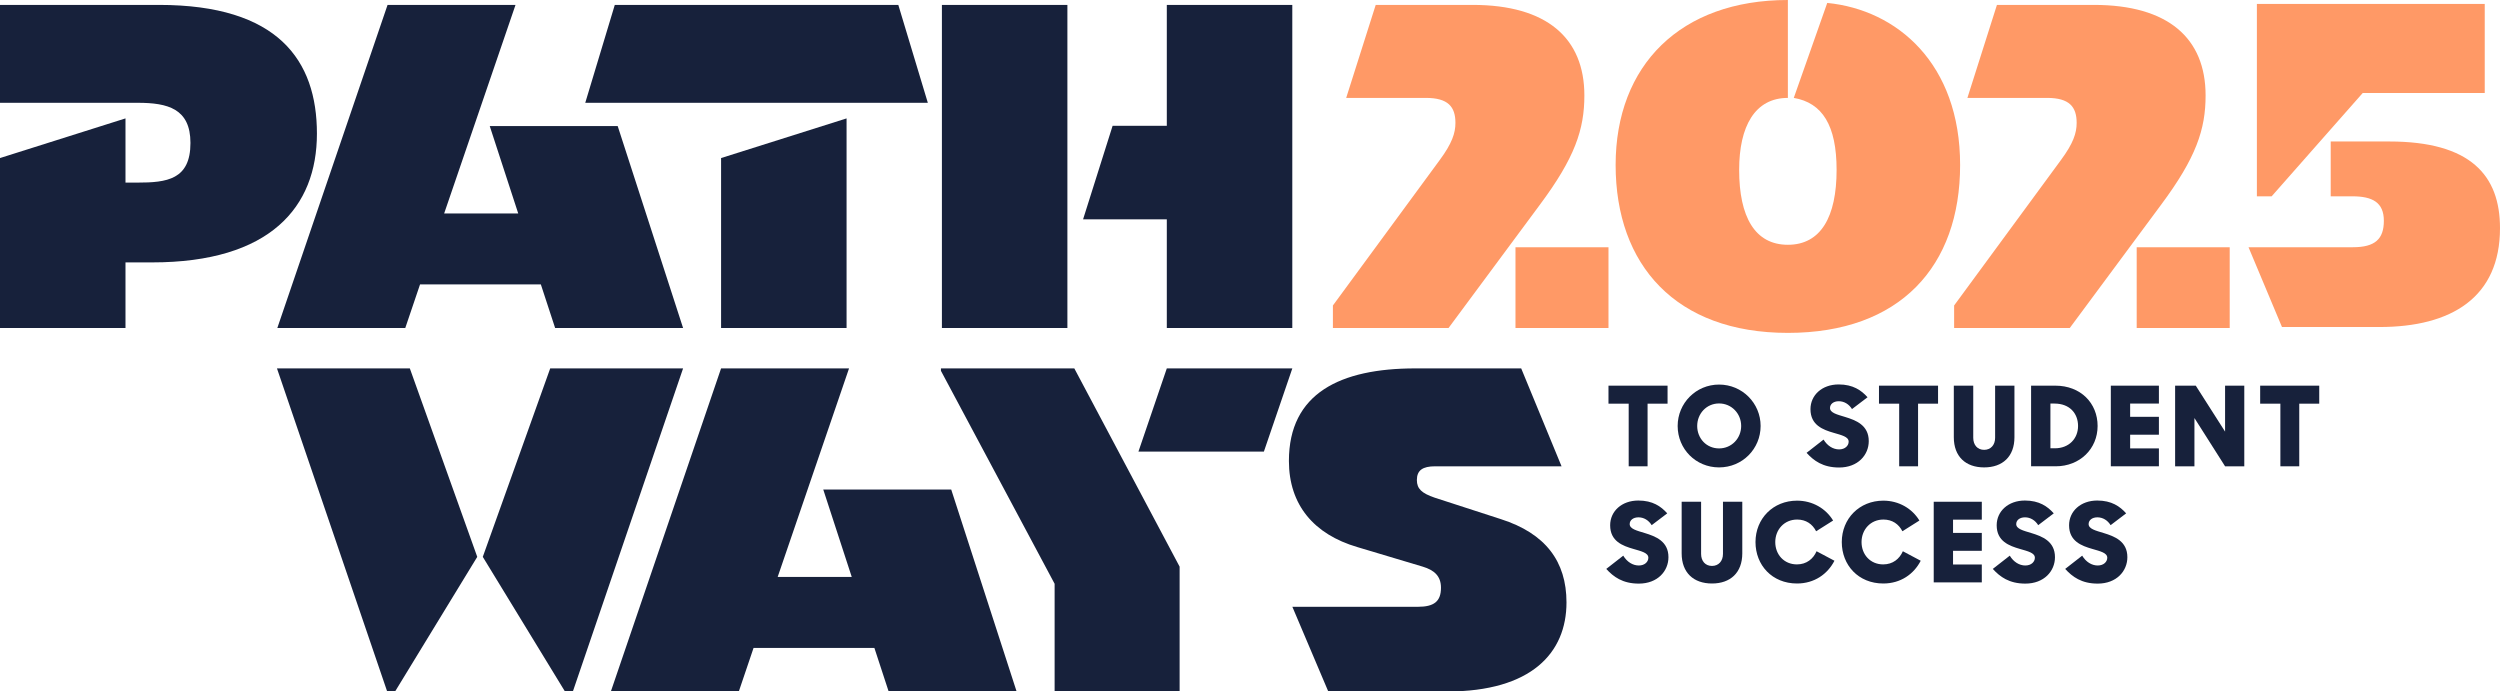
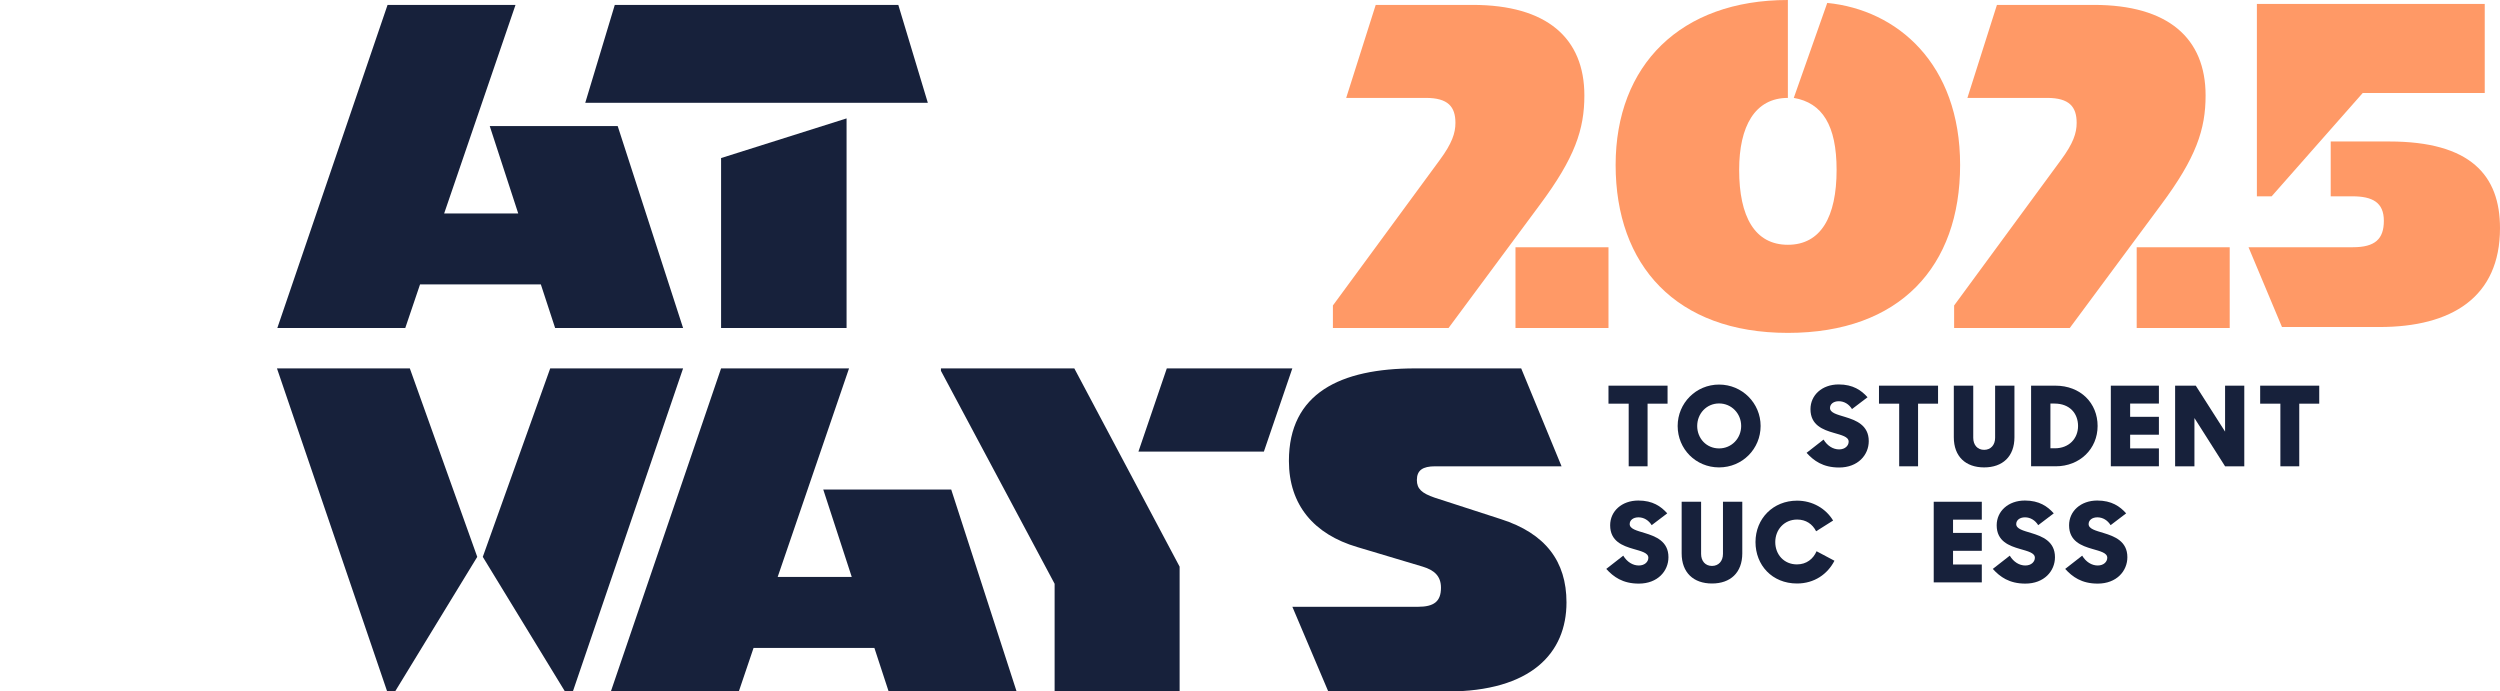
<svg xmlns="http://www.w3.org/2000/svg" width="282" height="78" viewBox="0 0 282 78" fill="none">
  <g clip-path="url(#clip0_13_99)">
-     <path d="M14.155 20.598H15.487C18.818 20.598 21.483 20.267 21.483 16.125C21.483 12.26 18.929 11.596 15.543 11.596H0V0.553H17.93C31.364 0.553 35.749 6.793 35.749 15.076C35.749 23.358 30.475 29.599 17.153 29.599H14.155V36.998H0V17.828L14.155 13.355V20.597V20.598Z" fill="#17213B" />
    <path d="M77.052 36.998H62.618L61.008 32.083H47.38L45.715 36.998H31.282L43.717 0.553H58.15L50.101 24.077H58.456L55.243 14.221H69.676L77.052 36.999L77.052 36.998Z" fill="#17213B" />
    <path d="M114.673 77.999H100.24L98.63 73.084H85.002L83.337 77.999H68.904L81.338 41.553H95.772L87.722 65.078H96.077L92.864 55.221H107.298L114.674 78L114.673 77.999Z" fill="#17213B" />
    <path d="M66.017 11.596L69.348 0.553H101.329L104.659 11.597H66.018L66.017 11.596ZM95.493 13.356V36.998H81.338V17.829L95.493 13.356Z" fill="#17213B" />
-     <path d="M106.247 0.553H120.402V36.998H106.247V0.553ZM131.616 24.739H122.171L125.502 14.192H131.616V0.553H145.771V36.998H131.616V24.74V24.739Z" fill="#17213B" />
    <path d="M64.618 78H63.729L54.458 62.814L62.064 41.554H77.052L64.618 78Z" fill="#17213B" />
    <path d="M31.241 41.554H46.229L53.834 62.814L44.564 78H43.674L31.241 41.554Z" fill="#17213B" />
    <path d="M145.778 68.447H159.933C161.765 68.447 162.542 67.839 162.542 66.293C162.542 64.968 161.765 64.305 160.488 63.919L153.105 61.71C148.22 60.274 145.389 56.961 145.389 51.992C145.389 44.371 151.162 41.555 159.655 41.555H171.591L176.143 52.599H161.877C160.489 52.599 159.823 53.041 159.823 54.146C159.823 55.14 160.378 55.637 161.822 56.134L169.316 58.564C174.312 60.165 176.7 63.313 176.7 67.951C176.7 73.638 172.758 78.002 163.21 78.002H149.832L145.779 68.448L145.778 68.447Z" fill="#17213B" />
    <path d="M150.351 34.458L162.397 18.058C163.784 16.18 164.173 15.02 164.173 13.861C164.173 12.038 163.34 11.044 160.842 11.044H151.85L155.18 0.553H166.116C174.498 0.553 178.717 4.308 178.717 10.768C178.717 14.579 177.663 17.782 173.666 23.138L163.396 36.998H150.352V34.458H150.351ZM181.437 27.889V36.998H170.946V27.889H181.437Z" fill="#FF9966" />
    <path d="M206.113 0.331C213.996 1.104 221.101 7.178 221.101 18.61C221.101 30.041 214.329 37.55 201.672 37.55C189.015 37.55 182.243 29.875 182.243 18.61C182.243 7.345 189.571 0 201.672 0V11.044C197.953 11.044 196.177 14.247 196.177 19.162C196.177 24.463 197.953 27.611 201.672 27.611C205.392 27.611 207.168 24.464 207.168 19.162C207.168 14.137 205.558 11.597 202.338 11.044L206.113 0.331Z" fill="#FF9966" />
    <path d="M220.425 34.458L232.47 18.058C233.858 16.18 234.247 15.02 234.247 13.861C234.247 12.038 233.414 11.044 230.916 11.044H221.923L225.254 0.553H236.19C244.572 0.553 248.791 4.308 248.791 10.768C248.791 14.579 247.737 17.782 243.74 23.138L233.47 36.998H220.425V34.458H220.425ZM251.511 27.889V36.998H241.019V27.889H251.511Z" fill="#FF9966" />
    <path d="M183.716 45.534H181.437V43.503H188.1V45.534H185.846V52.599H183.716V45.534Z" fill="#17213B" />
    <path d="M189.24 48.051C189.24 45.472 191.307 43.379 193.912 43.379C196.517 43.379 198.597 45.472 198.597 48.051C198.597 50.63 196.542 52.723 193.912 52.723C191.282 52.723 189.24 50.642 189.24 48.051ZM196.404 48.051C196.404 46.656 195.327 45.509 193.911 45.509C192.496 45.509 191.444 46.656 191.444 48.051C191.444 49.446 192.484 50.581 193.911 50.581C195.339 50.581 196.404 49.434 196.404 48.051Z" fill="#17213B" />
    <path d="M203.782 51.079L205.698 49.584C206.124 50.294 206.775 50.692 207.452 50.692C208.129 50.692 208.529 50.268 208.529 49.82C208.529 49.259 207.728 49.085 206.838 48.823C205.636 48.474 204.221 47.963 204.221 46.156C204.221 44.574 205.524 43.365 207.402 43.365C209.018 43.365 209.957 44.025 210.659 44.81L208.905 46.144C208.567 45.595 208.028 45.259 207.415 45.259C206.801 45.259 206.425 45.595 206.425 46.019C206.425 46.568 207.214 46.754 208.115 47.029C209.343 47.403 210.796 47.95 210.796 49.757C210.796 51.314 209.581 52.735 207.452 52.735C205.623 52.735 204.584 51.963 203.782 51.078L203.782 51.079Z" fill="#17213B" />
    <path d="M214.228 45.534H211.949V43.503H218.612V45.534H216.357V52.599H214.228V45.534Z" fill="#17213B" />
    <path d="M220.39 49.322V43.503H222.582V49.384C222.582 50.206 223.07 50.742 223.809 50.742C224.548 50.742 225.049 50.206 225.049 49.384V43.503H227.229V49.322C227.229 51.502 225.889 52.723 223.809 52.723C221.73 52.723 220.39 51.502 220.39 49.322Z" fill="#17213B" />
    <path d="M229.107 43.503H231.85C234.693 43.503 236.61 45.471 236.61 48.05C236.61 50.629 234.606 52.598 231.888 52.598H229.107V43.502V43.503ZM231.287 45.522V50.568H231.788C233.391 50.568 234.405 49.46 234.405 48.051C234.405 46.643 233.466 45.522 231.75 45.522H231.286H231.287Z" fill="#17213B" />
    <path d="M238.101 43.503H243.524V45.522H240.28V47.017H243.524V49.035H240.28V50.58H243.524V52.598H238.101V43.502V43.503Z" fill="#17213B" />
    <path d="M245.353 43.503H247.683L250.989 48.686V43.503H253.156V52.599H250.989L247.532 47.154V52.599H245.353V43.503Z" fill="#17213B" />
    <path d="M257.227 45.534H254.947V43.503H261.61V45.534H259.356V52.599H257.227V45.534Z" fill="#17213B" />
    <path d="M181.186 64.174L183.103 62.679C183.529 63.389 184.18 63.788 184.857 63.788C185.533 63.788 185.934 63.364 185.934 62.915C185.934 62.354 185.132 62.18 184.243 61.918C183.041 61.57 181.626 61.058 181.626 59.252C181.626 57.669 182.928 56.46 184.807 56.46C186.423 56.46 187.362 57.12 188.064 57.906L186.31 59.239C185.972 58.691 185.433 58.355 184.819 58.355C184.206 58.355 183.829 58.691 183.829 59.115C183.829 59.663 184.618 59.85 185.52 60.124C186.747 60.498 188.201 61.046 188.201 62.852C188.201 64.41 186.986 65.831 184.857 65.831C183.028 65.831 181.988 65.058 181.187 64.173L181.186 64.174Z" fill="#17213B" />
    <path d="M189.691 62.417V56.598H191.884V62.479C191.884 63.302 192.372 63.837 193.111 63.837C193.85 63.837 194.351 63.301 194.351 62.479V56.598H196.53V62.417C196.53 64.598 195.19 65.819 193.111 65.819C191.032 65.819 189.691 64.598 189.691 62.417Z" fill="#17213B" />
    <path d="M198.02 61.147C198.02 58.493 200.012 56.474 202.705 56.474C204.471 56.474 205.961 57.372 206.775 58.717L204.859 59.926C204.445 59.116 203.718 58.605 202.717 58.605C201.264 58.605 200.25 59.739 200.25 61.147C200.25 62.554 201.24 63.664 202.692 63.664C203.782 63.664 204.533 63.041 204.909 62.181L206.926 63.252C206.149 64.76 204.659 65.819 202.705 65.819C199.886 65.819 198.02 63.738 198.02 61.147Z" fill="#17213B" />
-     <path d="M207.753 61.147C207.753 58.493 209.744 56.474 212.437 56.474C214.203 56.474 215.694 57.372 216.508 58.717L214.591 59.926C214.177 59.116 213.451 58.605 212.449 58.605C210.996 58.605 209.982 59.739 209.982 61.147C209.982 62.554 210.972 63.664 212.424 63.664C213.514 63.664 214.265 63.041 214.642 62.181L216.658 63.252C215.881 64.76 214.391 65.819 212.437 65.819C209.619 65.819 207.753 63.738 207.753 61.147Z" fill="#17213B" />
    <path d="M218.124 56.598H223.547V58.617H220.303V60.112H223.547V62.131H220.303V63.675H223.547V65.693H218.124V56.598V56.598Z" fill="#17213B" />
    <path d="M224.787 64.174L226.703 62.679C227.129 63.389 227.78 63.788 228.457 63.788C229.134 63.788 229.534 63.364 229.534 62.915C229.534 62.354 228.733 62.18 227.843 61.918C226.641 61.57 225.226 61.058 225.226 59.252C225.226 57.669 226.529 56.46 228.407 56.46C230.023 56.46 230.962 57.12 231.664 57.906L229.91 59.239C229.572 58.691 229.033 58.355 228.42 58.355C227.806 58.355 227.43 58.691 227.43 59.115C227.43 59.663 228.219 59.85 229.121 60.124C230.348 60.498 231.801 61.046 231.801 62.852C231.801 64.41 230.586 65.831 228.457 65.831C226.629 65.831 225.589 65.058 224.788 64.173L224.787 64.174Z" fill="#17213B" />
    <path d="M232.953 64.174L234.87 62.679C235.296 63.389 235.947 63.788 236.623 63.788C237.3 63.788 237.7 63.364 237.7 62.915C237.7 62.354 236.899 62.18 236.01 61.918C234.807 61.57 233.392 61.058 233.392 59.252C233.392 57.669 234.695 56.46 236.573 56.46C238.189 56.46 239.129 57.12 239.83 57.906L238.077 59.239C237.739 58.691 237.2 58.355 236.586 58.355C235.972 58.355 235.596 58.691 235.596 59.115C235.596 59.663 236.385 59.85 237.287 60.124C238.514 60.498 239.967 61.046 239.967 62.852C239.967 64.41 238.752 65.831 236.623 65.831C234.795 65.831 233.755 65.058 232.954 64.173L232.953 64.174Z" fill="#17213B" />
    <path d="M133.061 78H118.961V65.851L106.138 41.83V41.554H121.182L133.061 63.918V78Z" fill="#17213B" />
    <path d="M142.566 50.942L145.775 41.554H131.616L128.415 50.942H142.566Z" fill="#17213B" />
    <path d="M268.4 36.889H257.408L253.633 27.888H265.402C267.9 27.888 268.899 26.972 268.899 24.905C268.899 22.838 267.622 22.144 265.346 22.144H262.904V15.96H269.51C278.669 15.96 282 19.77 282 25.733C282 33.52 276.56 36.888 268.4 36.888V36.889ZM280.279 10.493H266.511L256.242 22.144H254.577V0.443H280.279V10.493Z" fill="#FF9966" />
  </g>
  <defs>
    <clipPath id="clip0_13_99">
      <rect width="282" height="78" fill="white" />
    </clipPath>
  </defs>
</svg>